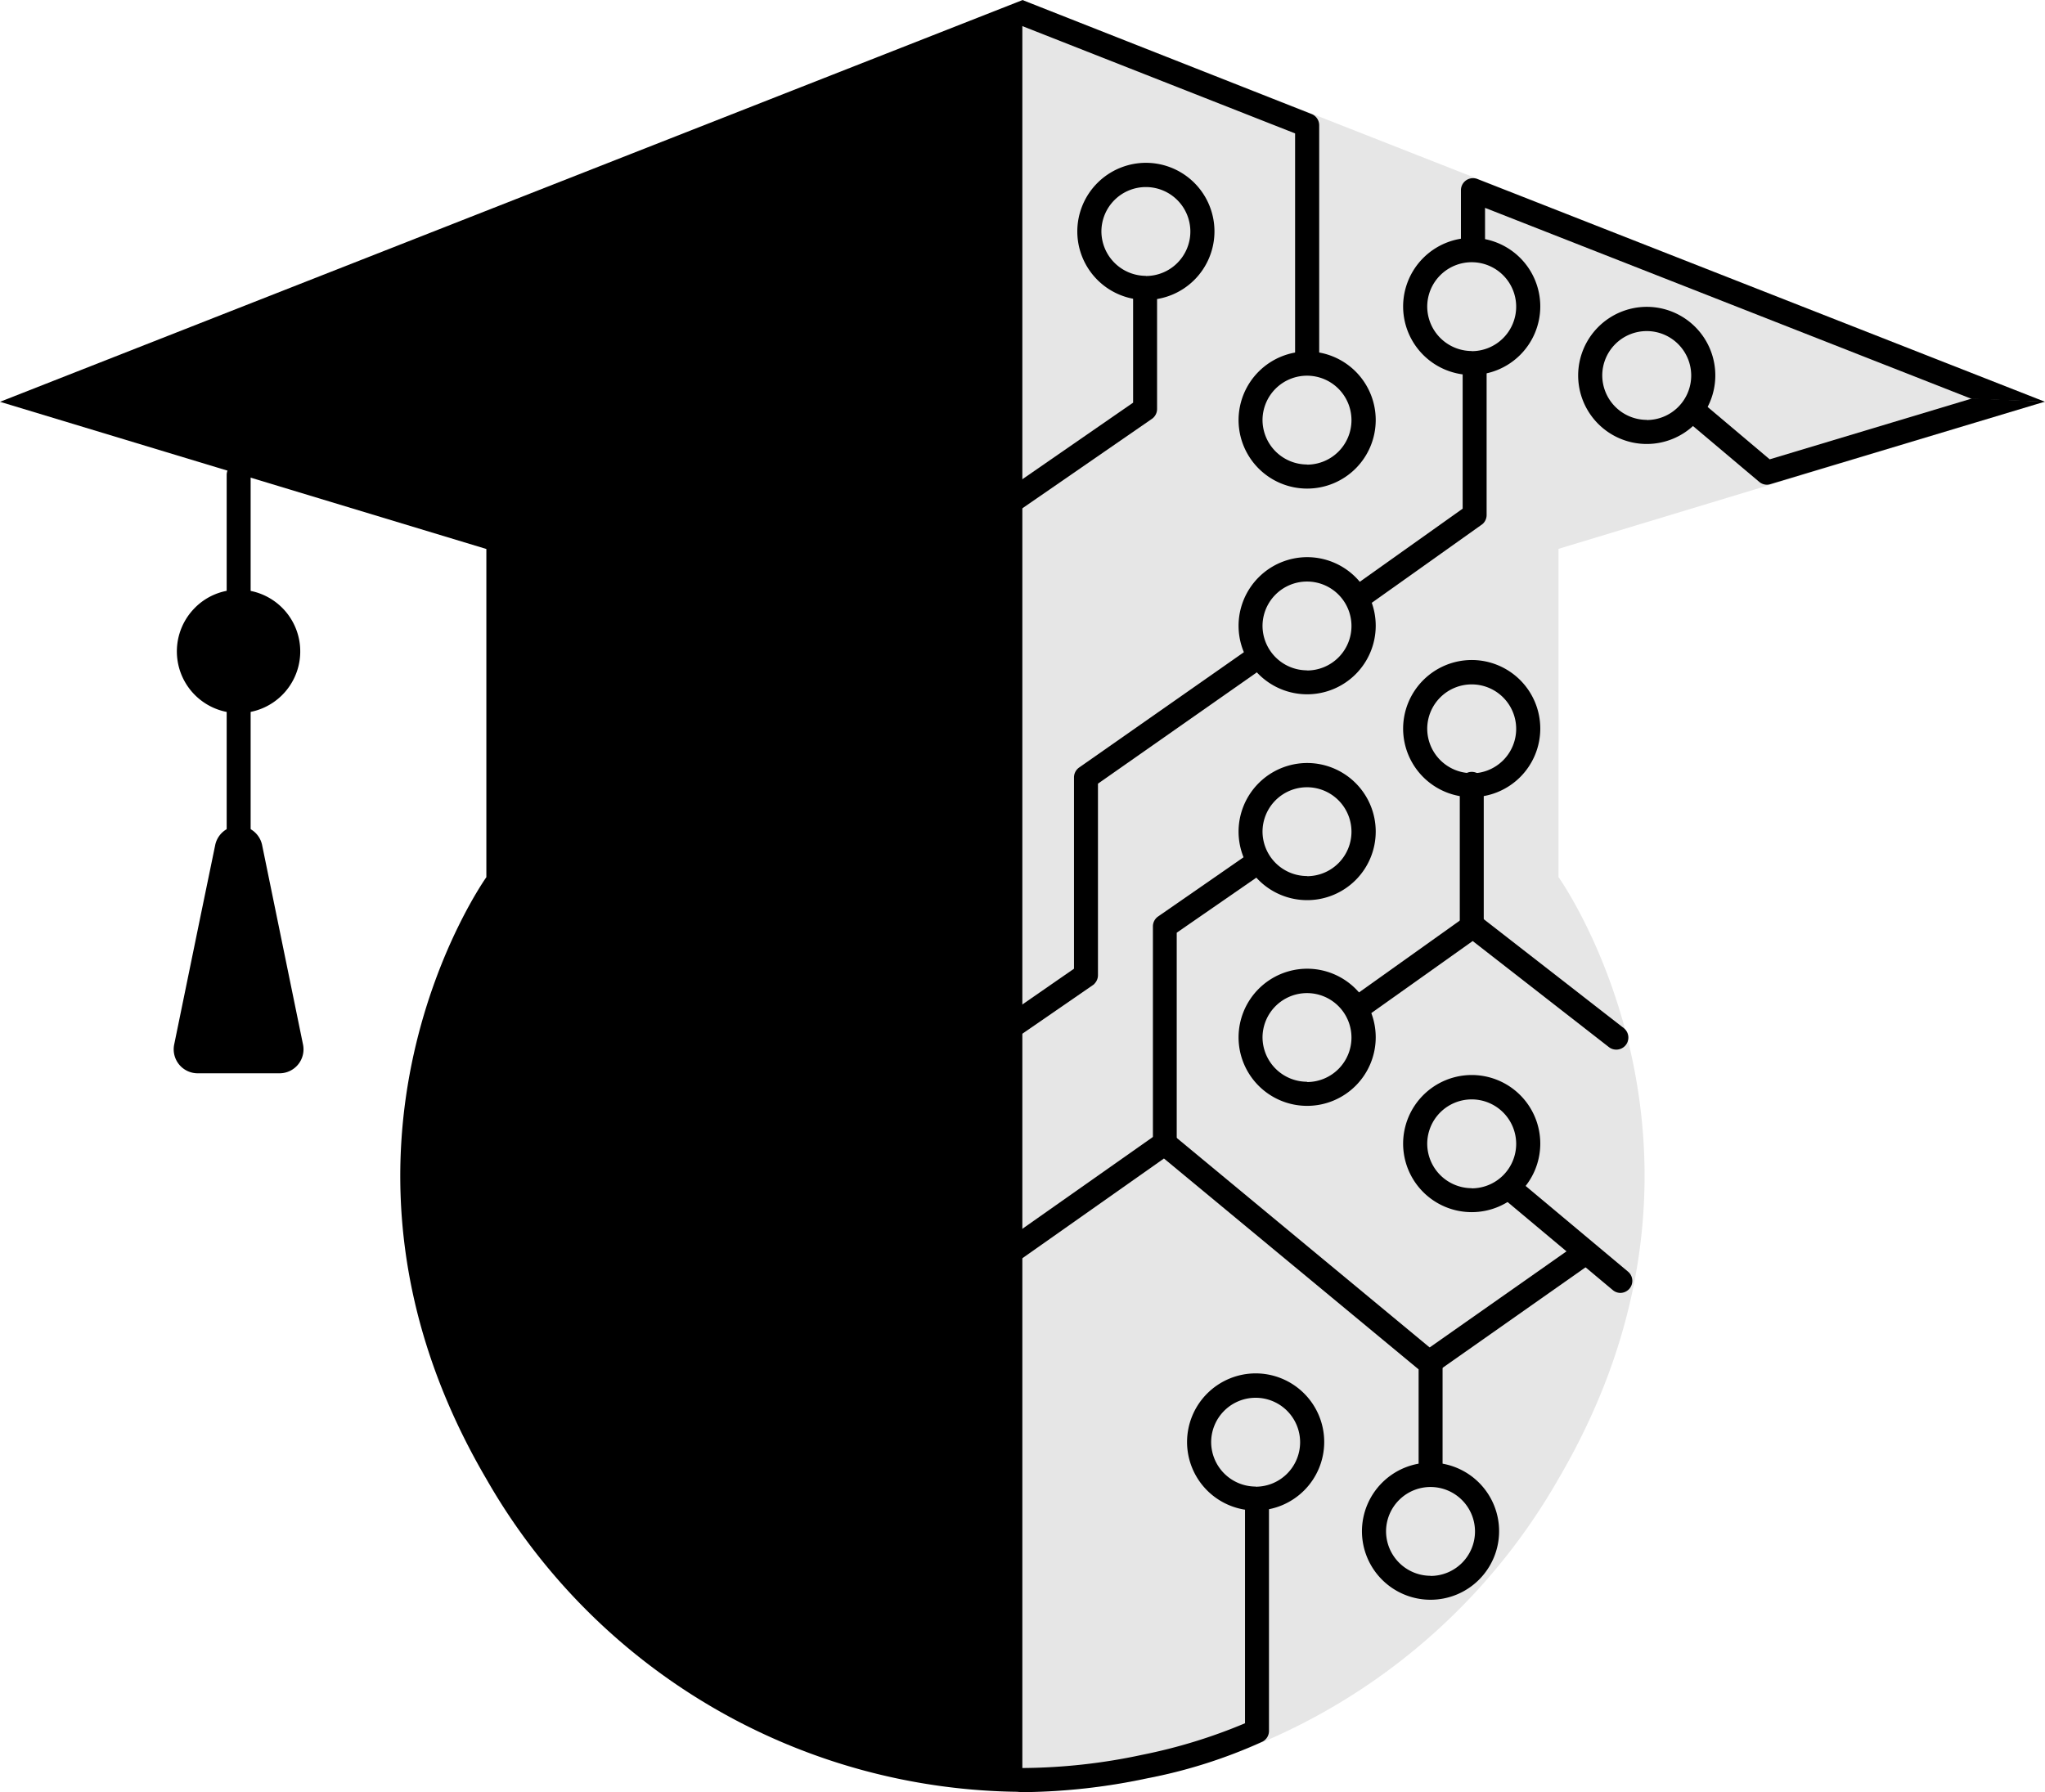
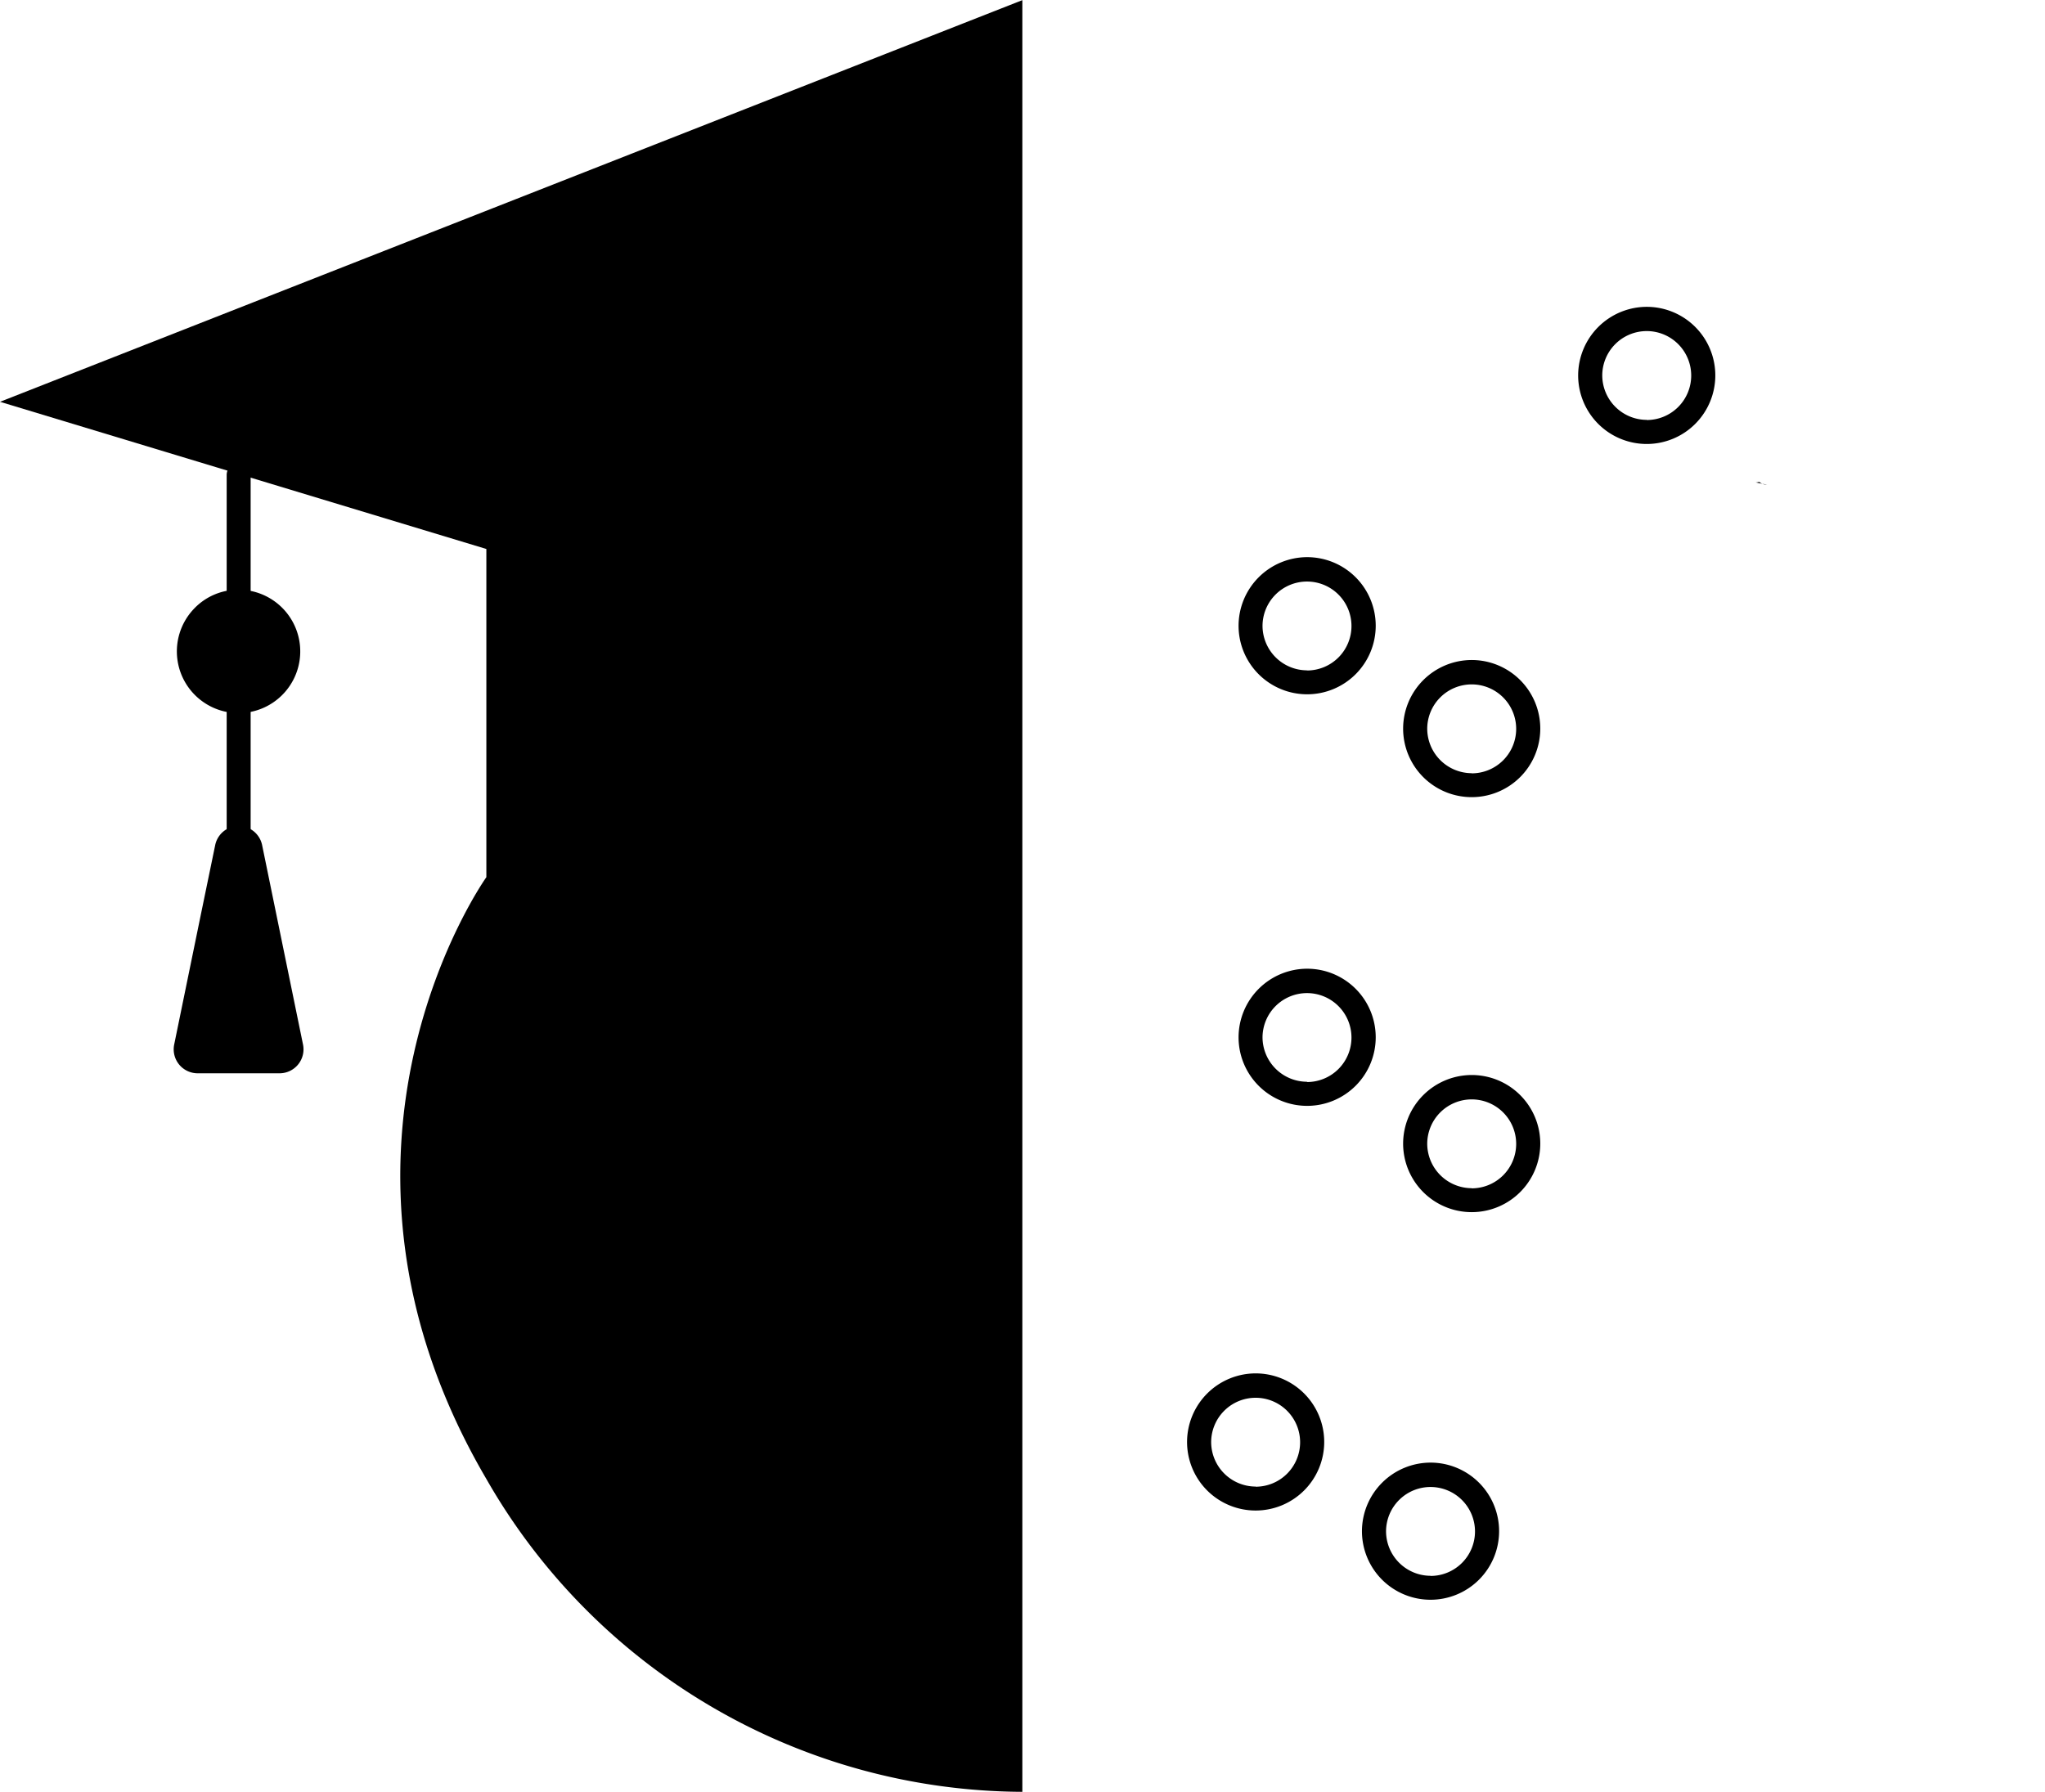
<svg xmlns="http://www.w3.org/2000/svg" width="142.54" height="124.93" viewBox="0 0 142.54 124.93">
  <style>
	  path {
	    fill: #000;
	  }
	  @media (prefers-color-scheme: dark) {
	    path { fill: #fff; }
	  }
  </style>
-   <path d="M71.26 124.9V0l71.27 28-33.9 10.26v22.88s13.5 18.91 0 41.95a43.24 43.24 0 0 1-37.37 21.81Z" opacity=".1" />
-   <path d="M99.72 103.2a.84.84 0 0 1-.84-.84v-6.9l-17.75-14.7-10.46 7.37a.84.84 0 0 1-1.17-.2.84.84 0 0 1 .2-1.17l11-7.74a.84.84 0 0 1 1 .04l18.55 15.37a.84.84 0 0 1 .3.64v7.29a.84.84 0 0 1-.83.83ZM76.3 68.57a.84.84 0 0 1-.12.1L69.9 73a.84.84 0 1 1-.96-1.37l5.92-4.1V54.19a.84.84 0 0 1 .35-.68l12.03-8.42a.84.84 0 0 1 .95 1.37l-11.66 8.17v13.36a.84.84 0 0 1-.25.59ZM91.1 53.19a4.78 4.78 0 1 1-4.77 4.78 4.79 4.79 0 0 1 4.78-4.78Zm0 7.89a3.1 3.1 0 1 0-3.1-3.11 3.11 3.11 0 0 0 3.1 3.1ZM79.87 11.35a4.78 4.78 0 1 1-4.78 4.78 4.79 4.79 0 0 1 4.78-4.78Zm0 7.89a3.1 3.1 0 1 0-3.1-3.11 3.11 3.11 0 0 0 3.1 3.1ZM91.1 24.5a4.78 4.78 0 1 1-4.77 4.78 4.79 4.79 0 0 1 4.78-4.78Zm0 7.89a3.1 3.1 0 1 0-3.1-3.11 3.11 3.11 0 0 0 3.1 3.1ZM102.58 16.58a4.78 4.78 0 1 1-4.78 4.78 4.79 4.79 0 0 1 4.78-4.78Zm0 7.9a3.1 3.1 0 1 0-3.1-3.12 3.11 3.11 0 0 0 3.1 3.11Z" />
  <path d="M91.1 38.84a4.78 4.78 0 1 1-4.77 4.78 4.79 4.79 0 0 1 4.78-4.78Zm0 7.9a3.1 3.1 0 1 0-3.1-3.12 3.11 3.11 0 0 0 3.1 3.11ZM114.78 21.39a4.78 4.78 0 1 1-4.78 4.78 4.79 4.79 0 0 1 4.78-4.78Zm0 7.89a3.1 3.1 0 1 0-3.1-3.11 3.11 3.11 0 0 0 3.1 3.1ZM102.58 46.01a4.78 4.78 0 1 1-4.78 4.79 4.79 4.79 0 0 1 4.78-4.79Zm0 7.9a3.1 3.1 0 1 0-3.1-3.11 3.11 3.11 0 0 0 3.1 3.1ZM91.1 67.53a4.78 4.78 0 1 1-4.77 4.78 4.79 4.79 0 0 1 4.78-4.78Zm0 7.9A3.1 3.1 0 1 0 88 72.3a3.11 3.11 0 0 0 3.1 3.11ZM102.58 74.94a4.78 4.78 0 1 1-4.78 4.79 4.79 4.79 0 0 1 4.78-4.79Zm0 7.9a3.1 3.1 0 1 0-3.1-3.11 3.11 3.11 0 0 0 3.1 3.1ZM99.72 101.96a4.78 4.78 0 1 1-4.79 4.78 4.79 4.79 0 0 1 4.79-4.78Zm0 7.9a3.1 3.1 0 1 0-3.11-3.12 3.11 3.11 0 0 0 3.1 3.11ZM87.52 95.74a4.78 4.78 0 1 1-4.78 4.79 4.79 4.79 0 0 1 4.78-4.79Zm0 7.9a3.1 3.1 0 1 0-3.1-3.11 3.11 3.11 0 0 0 3.1 3.1Z" />
-   <path d="M71.5 124.93h-.3a.84.84 0 0 1 .04-1.68 40.56 40.56 0 0 0 8.37-.92 37.18 37.18 0 0 0 7.17-2.2v-15.57a.84.84 0 0 1 1.67 0v16.1a.84.84 0 0 1-.45.75 35.35 35.35 0 0 1-8.05 2.56 43.16 43.16 0 0 1-8.45.96ZM112.94 90.13a.83.83 0 0 1-.53-.2l-7.67-6.42a.84.84 0 1 1 1.07-1.28l7.67 6.42a.84.84 0 0 1-.54 1.48ZM81.2 80.66a.84.84 0 0 1-.84-.84V64.58a.84.84 0 0 1 .36-.69l6.35-4.4a.84.84 0 1 1 .95 1.38l-6 4.15v14.8a.84.84 0 0 1-.83.84ZM112.65 73.17a.83.83 0 0 1-.5-.17l-9.5-7.4-7.33 5.21a.84.84 0 0 1-.97-1.36l7.83-5.58a.84.84 0 0 1 1 .02l10 7.78a.84.84 0 0 1-.52 1.5ZM91.95 25.3h-1.68v-16L70.65 1.58 71.26 0l20.16 7.95a.84.84 0 0 1 .53.78ZM70.05 36.1a.84.84 0 0 1-.47-1.53l9.4-6.5v-7.64a.84.84 0 1 1 1.67 0v8.09a.84.84 0 0 1-.36.68l-9.76 6.74a.83.83 0 0 1-.48.15Z" />
-   <path d="M102.59 65.4a.84.84 0 0 1-.84-.84v-9.82a.84.84 0 1 1 1.67 0v9.82a.84.84 0 0 1-.83.83ZM137.41 27.8l-33.9-13.31v2.65h-1.68v-3.88a.84.84 0 0 1 1.15-.78l39.56 15.53ZM99.72 95.74a.84.84 0 0 1-.48-1.52l10.75-7.55a.84.84 0 0 1 .96 1.37L100.2 95.6a.83.83 0 0 1-.48.15ZM103.38 36.49a.84.84 0 0 1-.11.09l-8.2 5.83a.84.84 0 0 1-.97-1.37l7.85-5.58v-9.98a.84.84 0 0 1 1.67 0V35.9a.84.84 0 0 1-.24.59Z" />
-   <path d="M123.16 33.79a.84.84 0 0 1-.54-.2l-4.9-4.13 1.08-1.28 4.55 3.84 14.13-4.25 5.05.23-19.13 5.75a.83.83 0 0 1-.24.04ZM16.63 58.8a.84.84 0 0 1-.83-.83V33.1a.84.84 0 0 1 .83-.83.84.84 0 0 1 .84.83v24.87a.84.84 0 0 1-.84.84Z" />
+   <path d="M123.16 33.79a.84.84 0 0 1-.54-.2a.83.83 0 0 1-.24.04ZM16.63 58.8a.84.84 0 0 1-.83-.83V33.1a.84.84 0 0 1 .83-.83.84.84 0 0 1 .84.83v24.87a.84.84 0 0 1-.84.84Z" />
  <path d="M16.63 41.11a4.3 4.3 0 1 1-3.14 1.36 4.25 4.25 0 0 1 3.14-1.36ZM15 58.91a1.67 1.67 0 0 1 3.27 0l2.85 13.9a1.67 1.67 0 0 1-1.64 2.01h-5.7a1.67 1.67 0 0 1-1.64-2l1.84-8.97Z" />
  <path d="M71.26 124.91V.01L0 28.01l33.9 10.26v22.88s-13.5 18.91 0 41.95a43.24 43.24 0 0 0 37.36 21.81Z" />
</svg>